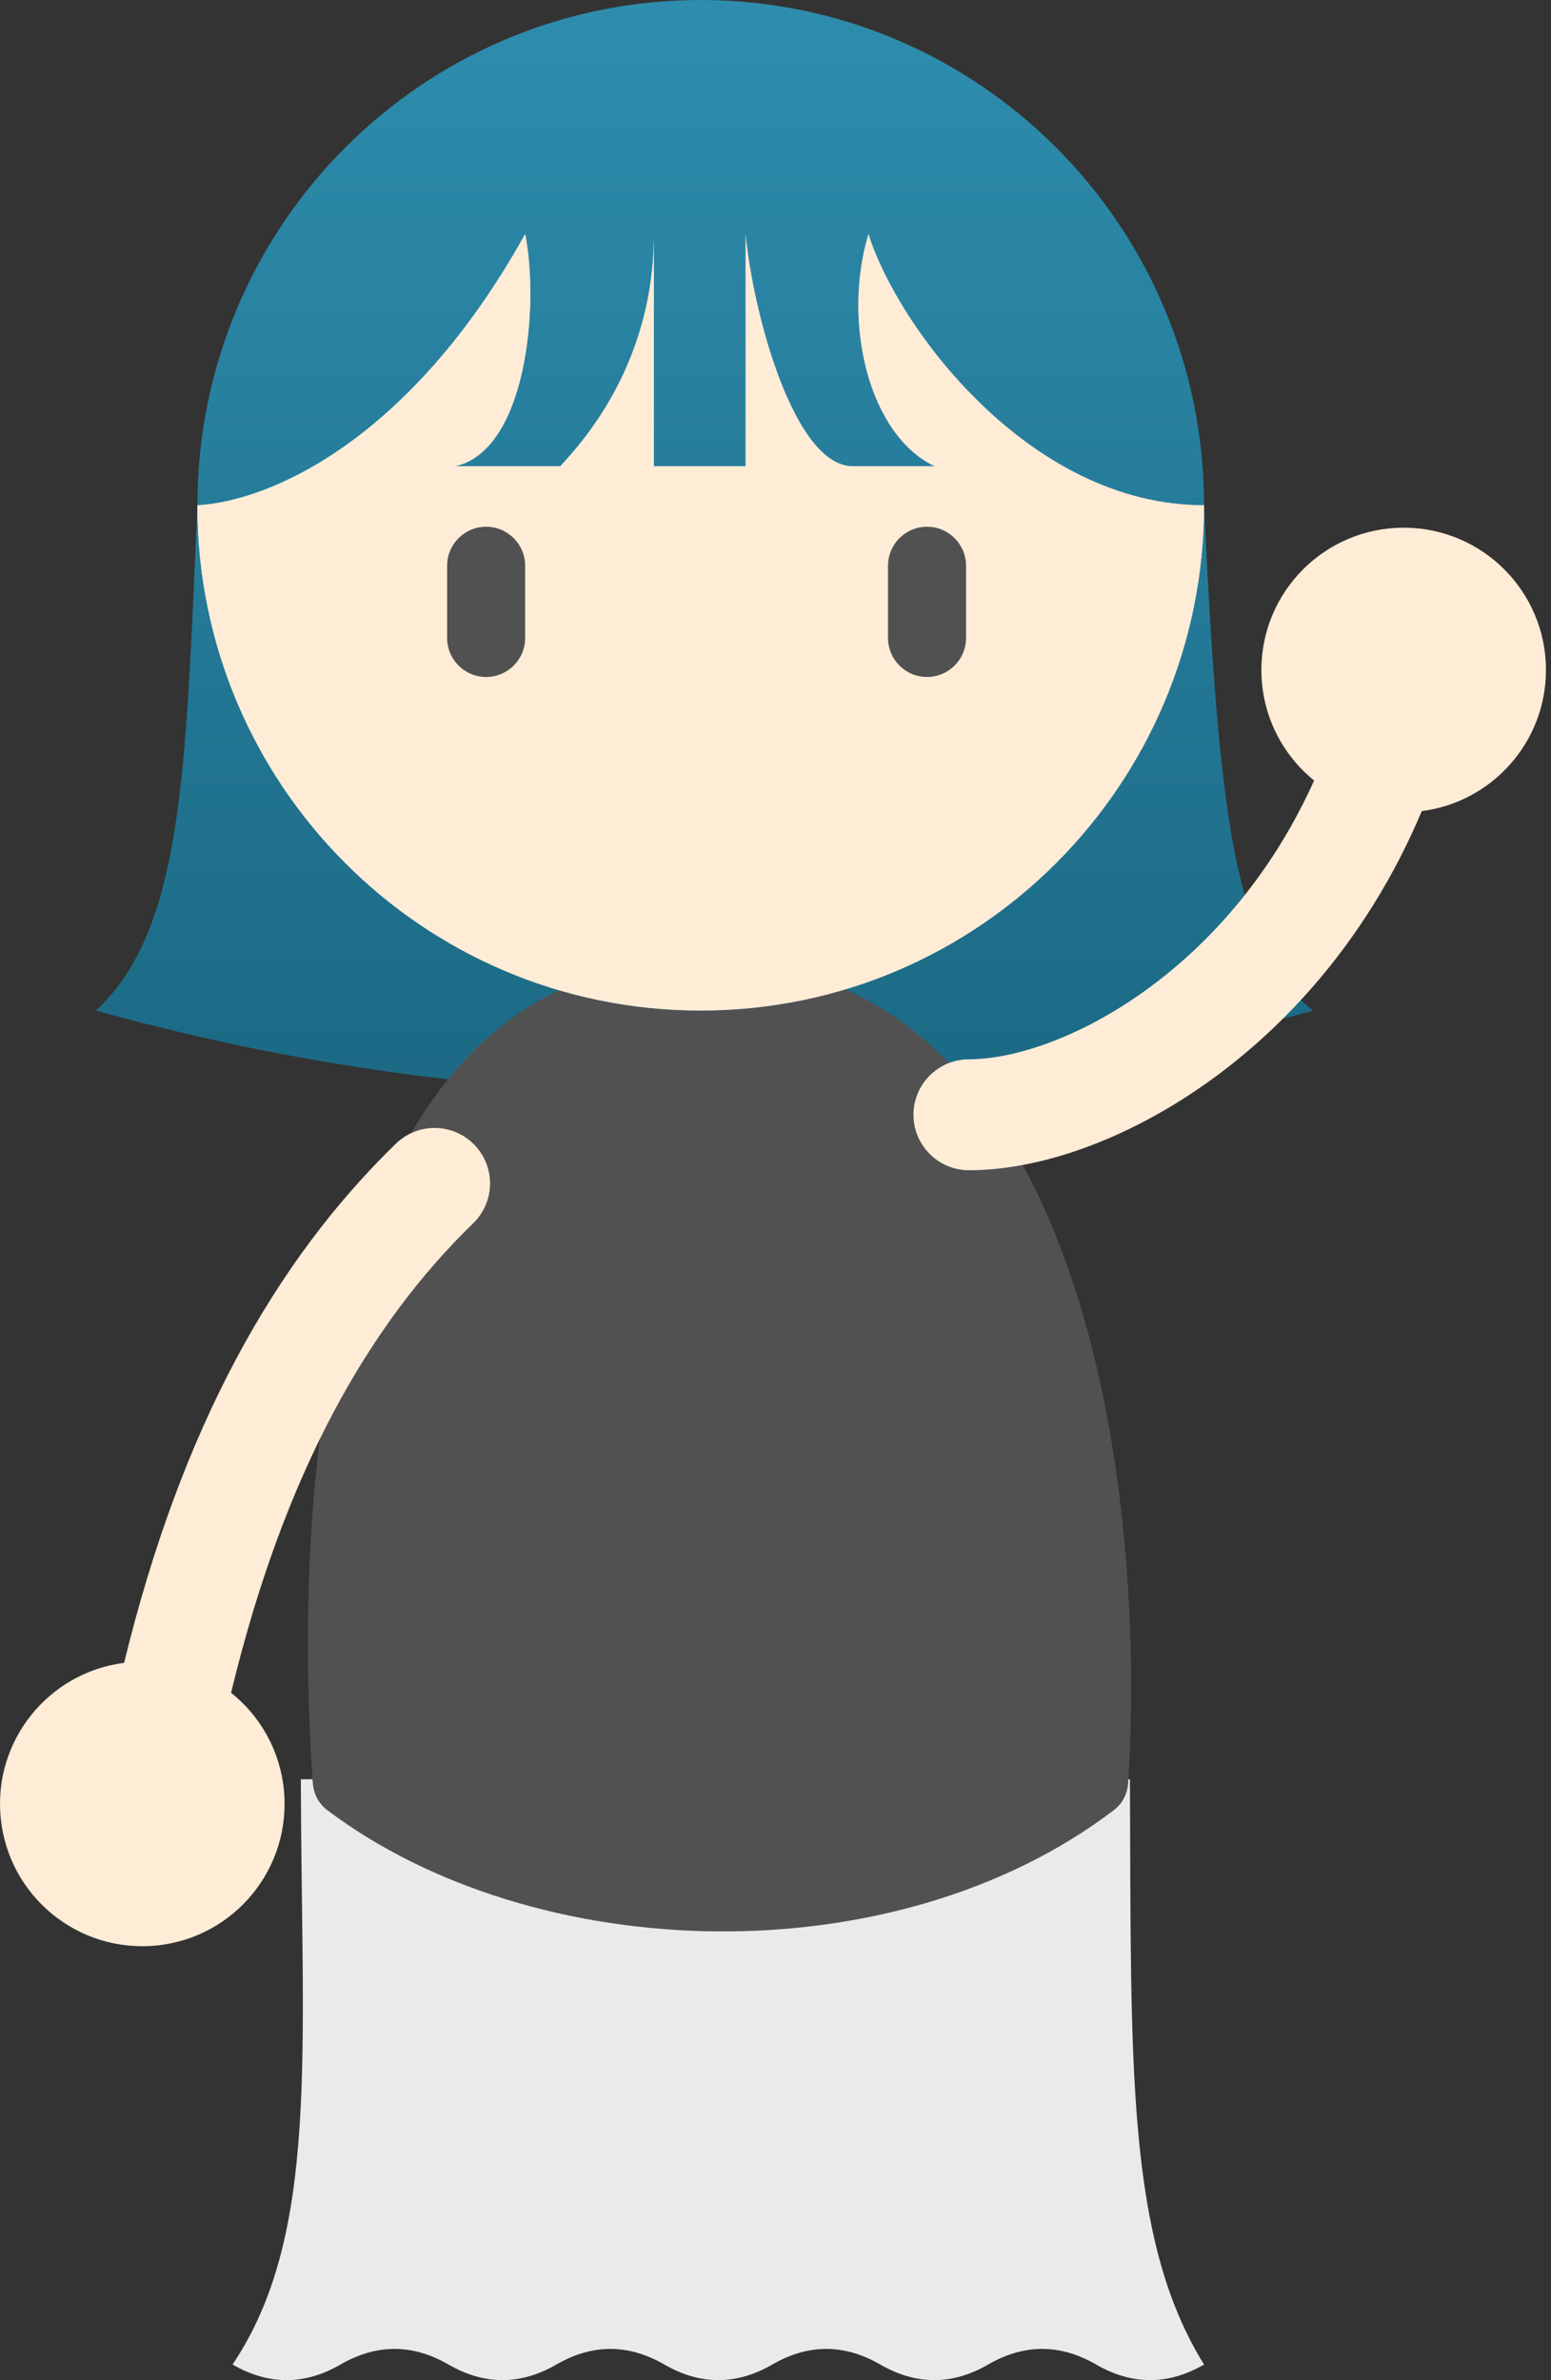
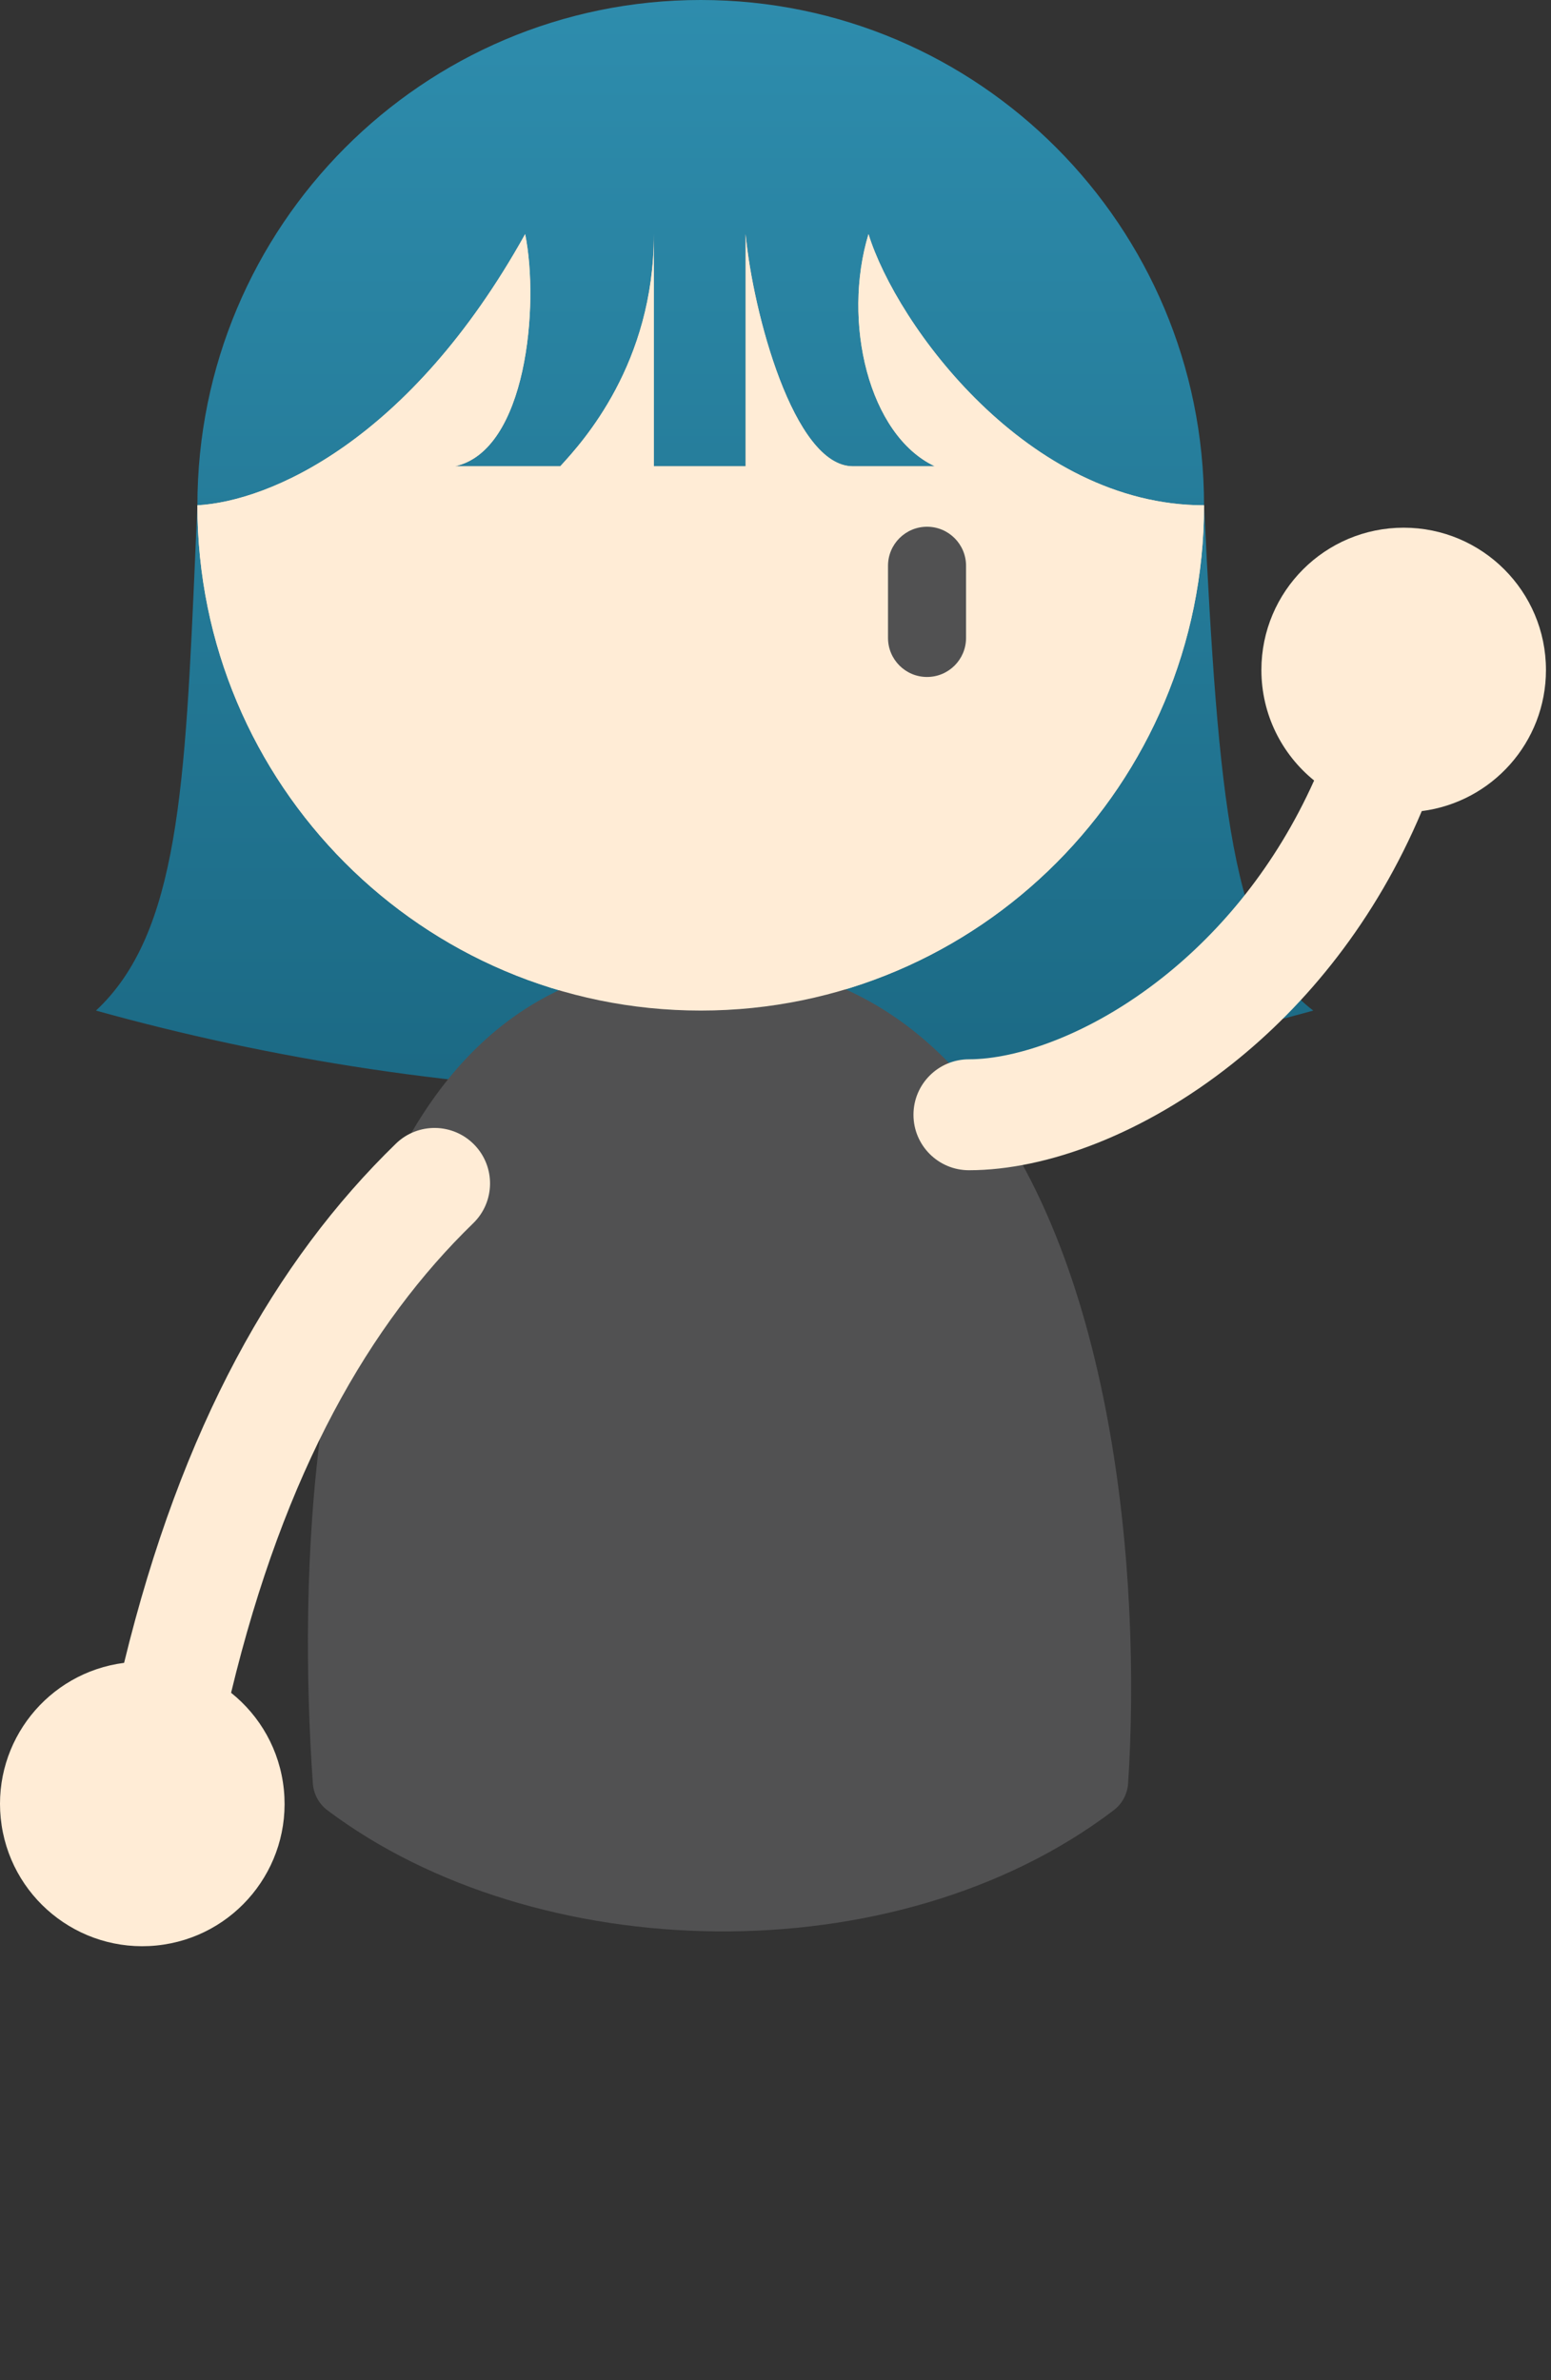
<svg xmlns="http://www.w3.org/2000/svg" width="116" height="178" viewBox="0 0 116 178" fill="none">
  <rect x="0" y="0" width="116" height="178" fill="#333333" stroke="none" />
  <path fill-rule="evenodd" clip-rule="evenodd" d="M52.407 0C73.197 0 90.05 16.919 90.05 37.789C91.132 59.901 92.117 70.984 98.221 75.577C64.63 84.866 33.301 82.846 7.179 75.577C13.376 69.797 13.851 58.845 14.625 40.968C14.67 39.932 14.716 38.872 14.764 37.789C14.764 16.919 31.617 0 52.407 0ZM14.764 37.789C20.115 37.497 30.64 33.032 39.277 17.508C40.347 22.809 39.394 33.703 34.025 34.871H41.903L41.951 34.818C43.568 33.051 48.907 27.215 48.907 17.508L48.907 34.871H55.764L55.764 17.508C56.299 23.296 59.353 34.871 63.788 34.871L69.916 34.871C64.956 32.536 62.971 24.045 64.956 17.508C67.046 24.268 76.859 37.789 90.05 37.789C90.05 58.659 73.197 75.577 52.407 75.577C31.617 75.577 14.764 58.659 14.764 37.789Z" fill="url(#paint0_linear_1643_21813)" fill-opacity="0.6" />
  <path d="M52.407 75.577C31.617 75.577 14.764 58.659 14.764 37.789C20.115 37.497 30.64 33.032 39.277 17.508C40.347 22.809 39.394 33.703 34.025 34.871H41.903L41.951 34.818C43.568 33.051 48.907 27.215 48.907 17.508L48.907 34.871H55.764L55.764 17.508C56.299 23.296 59.353 34.871 63.788 34.871L69.916 34.871C64.956 32.536 62.971 24.045 64.956 17.508C67.046 24.268 76.859 37.789 90.05 37.789C90.05 58.659 73.197 75.577 52.407 75.577Z" fill="#FFF4E7" />
-   <path d="M25.467 176.833C22.776 178.389 20.084 178.389 17.393 176.833C23.923 167.105 22.544 153.465 22.5 133.062H84.508C84.609 154.462 84.207 167.418 90.052 176.833C87.361 178.389 84.67 178.389 81.979 176.833C79.288 175.277 76.597 175.277 73.906 176.833C71.215 178.389 68.524 178.389 65.833 176.833C63.142 175.277 60.451 175.277 57.76 176.833C55.069 178.389 52.377 178.389 49.686 176.833C46.995 175.277 44.304 175.277 41.613 176.833C38.922 178.389 36.231 178.389 33.54 176.833C30.849 175.277 28.158 175.277 25.467 176.833Z" fill="#EAEAEA" />
  <path d="M64.957 74.847C67.675 76.351 70.045 78.353 72.106 80.732C83.365 93.732 85.374 117.963 84.373 133.359C84.321 134.155 83.937 134.892 83.302 135.375C66.906 147.85 40.023 147.076 24.477 135.374C23.836 134.891 23.451 134.153 23.396 133.353C22.326 117.957 23.015 93.73 33.496 80.732C35.415 78.353 37.661 76.351 40.285 74.847C42.058 73.831 44.003 73.043 46.135 72.521C48.101 72.039 50.226 71.784 52.523 71.784C54.819 71.784 56.961 72.039 58.959 72.521C61.125 73.043 63.12 73.831 64.957 74.847Z" fill="#515152" />
-   <path fill-rule="evenodd" clip-rule="evenodd" d="M14.764 37.789C20.114 37.497 30.64 33.032 39.276 17.508C40.346 22.809 39.393 33.703 34.024 34.871H41.903L41.95 34.818C43.567 33.051 48.906 27.215 48.906 17.508L48.906 34.871H55.764L55.764 17.508C56.298 23.296 59.353 34.871 63.788 34.871H69.916C64.955 32.536 62.971 24.045 64.955 17.508C67.046 24.268 76.859 37.789 90.049 37.789C90.049 58.659 73.196 75.577 52.407 75.577C31.617 75.577 14.764 58.659 14.764 37.789Z" fill="url(#paint1_linear_1643_21813)" />
  <path d="M52.407 75.577C31.617 75.577 14.764 58.659 14.764 37.789C20.114 37.497 30.64 33.032 39.276 17.508C40.346 22.809 39.393 33.703 34.024 34.871H41.903L41.95 34.818C43.567 33.051 48.906 27.215 48.906 17.508L48.906 34.871H55.764L55.764 17.508C56.298 23.296 59.353 34.871 63.788 34.871H69.916C64.955 32.536 62.971 24.045 64.955 17.508C67.046 24.268 76.859 37.789 90.049 37.789C90.049 58.659 73.196 75.577 52.407 75.577Z" fill="#FFECD6" />
-   <path d="M33.44 47.71V42.311C33.44 40.7 34.746 39.393 36.358 39.393C37.969 39.393 39.276 40.7 39.276 42.311V47.71C39.276 49.321 37.969 50.628 36.358 50.628C34.746 50.628 33.44 49.321 33.44 47.71Z" fill="#515152" />
  <path d="M66.415 47.71V42.311C66.415 40.7 67.722 39.393 69.333 39.393C70.945 39.393 72.251 40.7 72.251 42.311V47.71C72.251 49.321 70.945 50.628 69.333 50.628C67.722 50.628 66.415 49.321 66.415 47.71Z" fill="#515152" />
  <path d="M104.982 39.464C110.859 39.465 115.623 44.229 115.623 50.106C115.622 55.524 111.572 59.992 106.335 60.658C102.88 68.872 97.709 75.154 92.158 79.562C85.648 84.732 78.355 87.517 72.467 87.517C70.176 87.517 68.319 85.66 68.319 83.369C68.319 81.078 70.176 79.221 72.467 79.221C76.007 79.221 81.536 77.403 86.999 73.065C91.303 69.647 95.404 64.782 98.283 58.371C95.878 56.42 94.34 53.443 94.34 50.106C94.34 44.229 99.105 39.464 104.982 39.464Z" fill="#FFECD6" />
  <path d="M11.705 145.496C5.858 146.083 0.642 141.819 0.054 135.972C-0.523 130.223 3.588 125.089 9.282 124.358C13.579 106.719 20.564 94.311 29.611 85.527C31.255 83.931 33.882 83.97 35.478 85.614C37.075 87.258 37.036 89.885 35.392 91.481C27.671 98.978 21.293 109.961 17.283 126.596C19.441 128.321 20.932 130.878 21.23 133.844C21.817 139.692 17.553 144.909 11.705 145.496Z" fill="#FFECD6" />
  <defs>
    <linearGradient id="paint0_linear_1643_21813" x1="52.7" y1="0" x2="52.7" y2="81.809" gradientUnits="userSpaceOnUse">
      <stop stop-color="#2BC9FF" />
      <stop offset="1" stop-color="#0C8EBB" />
    </linearGradient>
    <linearGradient id="paint1_linear_1643_21813" x1="14.625" y1="37.789" x2="90.049" y2="37.789" gradientUnits="userSpaceOnUse">
      <stop stop-color="#7DCCF3" />
      <stop offset="0.1" stop-color="#7DCCF3" />
      <stop offset="0.5" stop-color="#3A81C4" />
      <stop offset="0.8" stop-color="#6C9BD2" />
      <stop offset="1" stop-color="#96A7D5" />
    </linearGradient>
  </defs>
</svg>